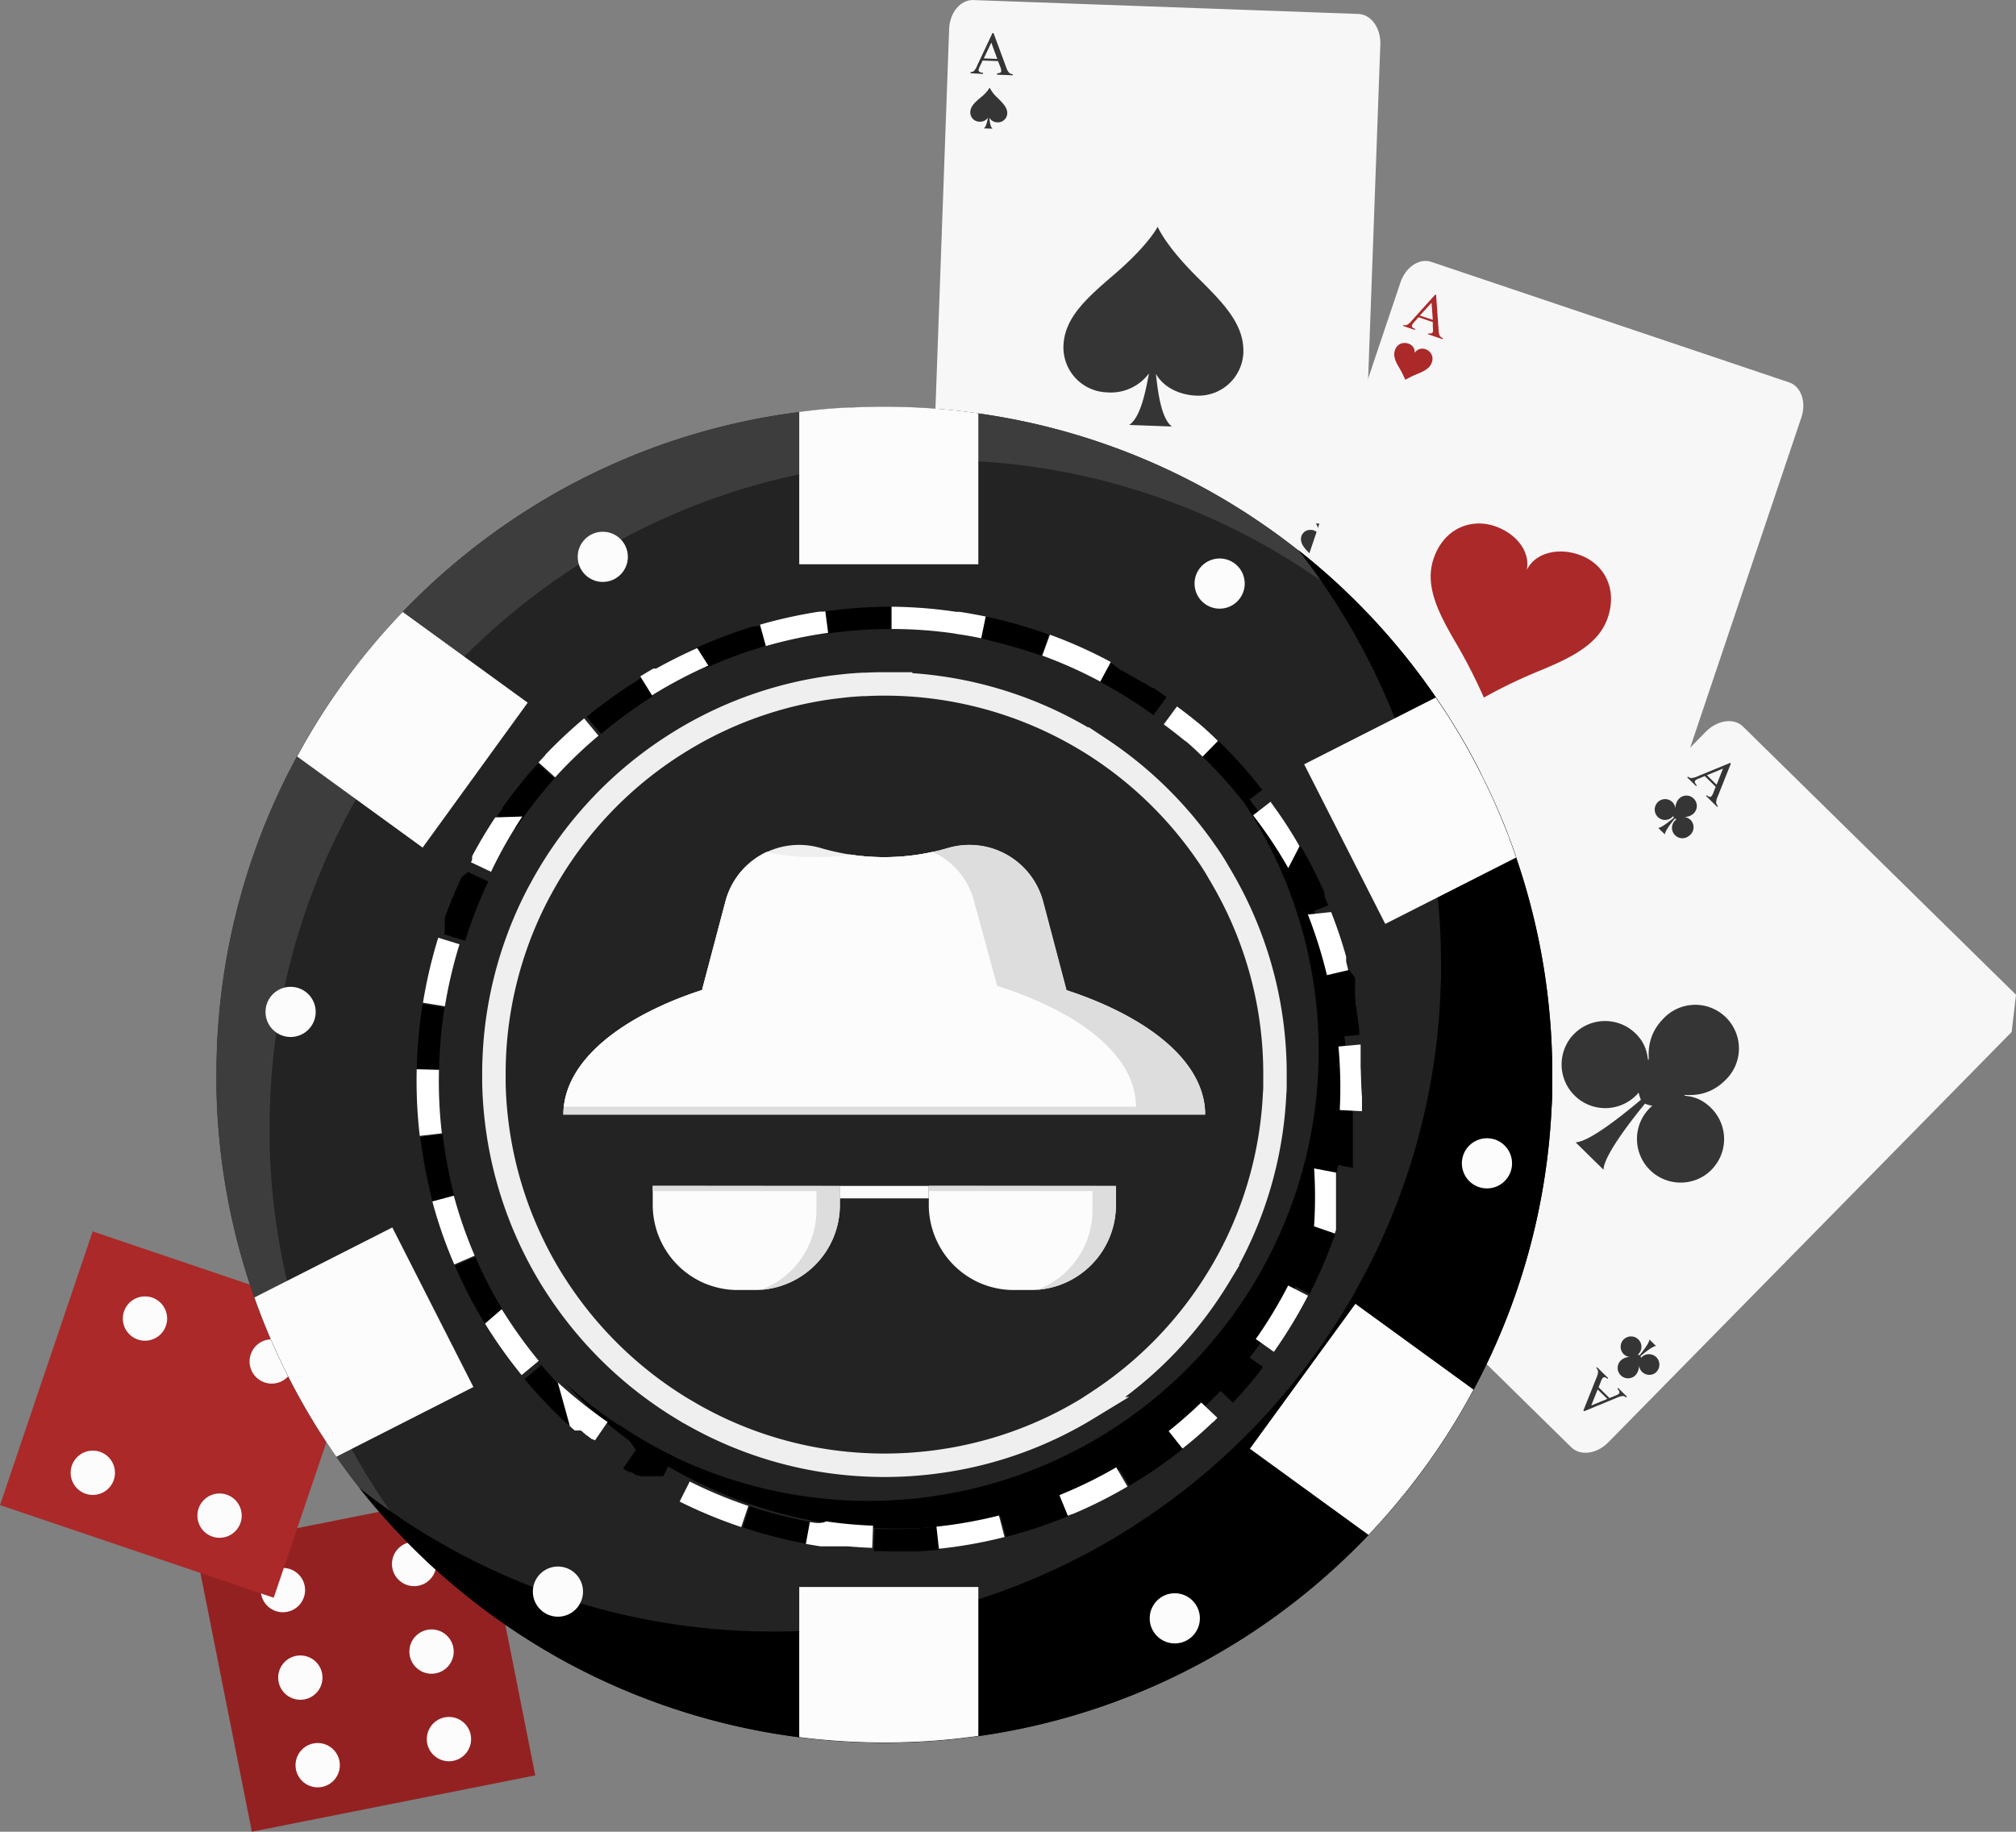
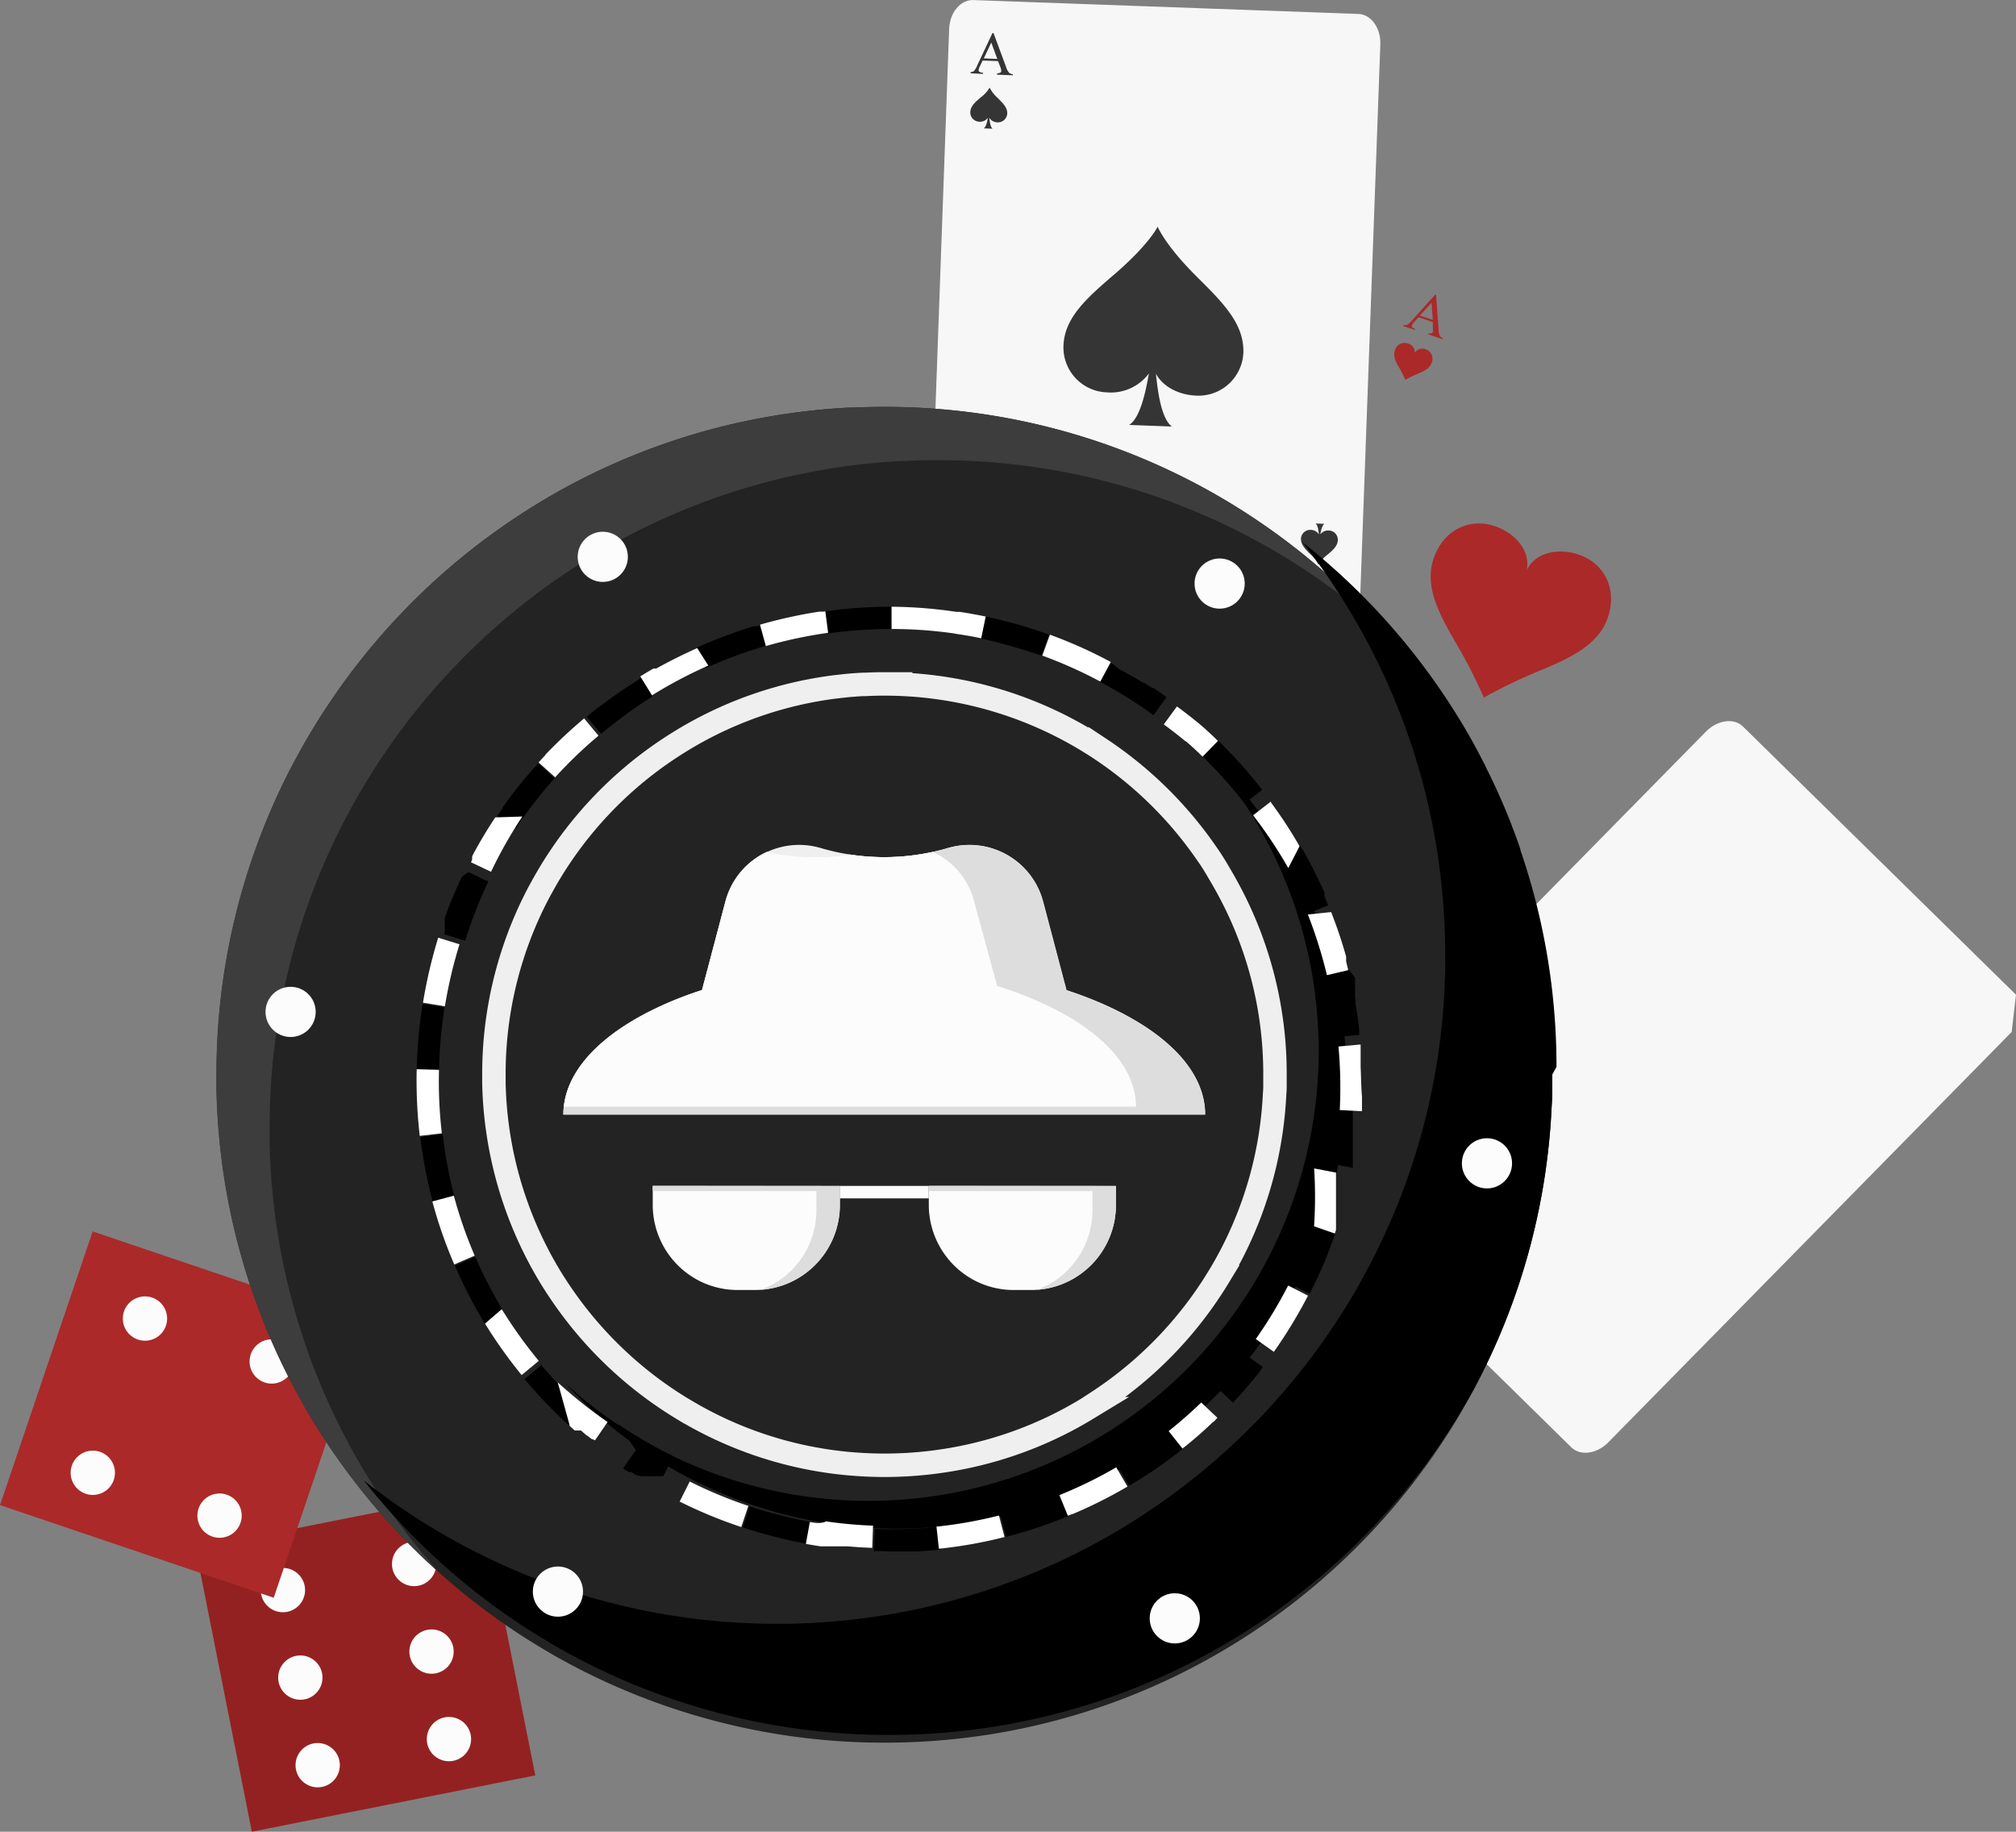
<svg xmlns="http://www.w3.org/2000/svg" id="Слой_1" data-name="Слой 1" viewBox="0 0 343.88 312.47">
  <rect x="0" y="0" width="343.88" height="312.47" fill="#808080" stroke="none" />
  <defs>
    <style>.cls-2{fill:#fcfcfc}.cls-3{fill:#ab2929}.cls-4{fill:#f7f7f7}.cls-5{fill:#353535}.cls-11{fill:#ddd}</style>
  </defs>
  <path d="M51.59 277.35h49.29v49.29H51.59z" style="fill:#942121" transform="rotate(-11.24 -24.73 363.41)" />
  <circle cx="51.23" cy="286.18" r="3.78" class="cls-2" />
  <circle cx="73.61" cy="281.74" r="3.78" class="cls-2" />
  <circle cx="48.26" cy="271.25" r="3.78" class="cls-2" />
  <circle cx="70.64" cy="266.8" r="3.78" class="cls-2" />
  <circle cx="54.19" cy="301.12" r="3.78" class="cls-2" />
  <circle cx="76.58" cy="296.67" r="3.78" class="cls-2" />
  <path d="m.002 256.755 15.803-46.688 46.688 15.803-15.803 46.688z" class="cls-3" />
  <circle cx="24.73" cy="224.93" r="3.78" class="cls-2" />
  <circle cx="46.35" cy="232.25" r="3.78" class="cls-2" />
  <circle cx="15.83" cy="251.24" r="3.78" class="cls-2" />
  <circle cx="37.45" cy="258.55" r="3.78" class="cls-2" />
  <path d="M231.85 106.36c-.1 2.8-1.94 5-4.12 4.93l-65.64-2.37c-2.18-.08-3.86-2.41-3.75-5.21l3.56-98.77c.1-2.8 1.94-5 4.12-4.93l65.68 2.37c2.18.07 3.86 2.41 3.75 5.21Z" class="cls-4" />
  <path d="M204.22 47.28c-5.53-5.49-6.75-8.61-6.75-8.61s-1.43 3-7.35 8.1c-4.74 4.07-8.54 7.38-8.72 12.22a7.67 7.67 0 0 0 7.39 7.94 8.09 8.09 0 0 0 7.19-3.23c-.54 3-1.44 7.55-3.37 8.79l7.28.27c-1.83-1.38-2.4-6-2.72-9 1.25 2.28 4 3.63 6.94 3.73a7.66 7.66 0 0 0 7.98-7.39c.12-4.85-3.43-8.42-7.87-12.82m-34.03-30.56a6.2 6.2 0 0 1-1.38-1.77 6 6 0 0 1-1.51 1.66c-1 .84-1.75 1.52-1.79 2.51a1.58 1.58 0 0 0 1.52 1.64 1.67 1.67 0 0 0 1.48-.67c-.11.62-.3 1.55-.7 1.81l1.5.05c-.38-.28-.49-1.23-.56-1.86a1.65 1.65 0 0 0 1.43.78 1.58 1.58 0 0 0 1.63-1.52c.03-.99-.72-1.73-1.62-2.63m.05-6.3-2.63-.09-.5 1.05a1.9 1.9 0 0 0-.19.59.33.33 0 0 0 .14.27 1.27 1.27 0 0 0 .63.18v.19l-2.14-.11v-.19a1.2 1.2 0 0 0 .55-.17 2.9 2.9 0 0 0 .6-1l2.59-5.5h.18l2.17 5.86a2.5 2.5 0 0 0 .48.9 1 1 0 0 0 .64.25v.19l-2.68-.1v-.24a1.1 1.1 0 0 0 .56-.12.32.32 0 0 0 .15-.27 2 2 0 0 0-.17-.71Zm-.13-.37-1.02-2.79-1.28 2.7Zm56.58 80.45a1.67 1.67 0 0 0-1.48.67c.11-.62.3-1.55.7-1.81l-1.5-.06c.38.29.49 1.24.56 1.86a1.67 1.67 0 0 0-1.43-.77 1.58 1.58 0 0 0-1.63 1.52c0 1 .69 1.72 1.61 2.63a6.2 6.2 0 0 1 1.38 1.77 6.1 6.1 0 0 1 1.51-1.67c1-.83 1.75-1.51 1.79-2.51a1.58 1.58 0 0 0-1.51-1.63m-3.22 10.38 2.63.09.49-1a1.8 1.8 0 0 0 .2-.59.4.4 0 0 0-.14-.28 1.3 1.3 0 0 0-.63-.17v-.19l2.14.08v.19a1.1 1.1 0 0 0-.55.17 3 3 0 0 0-.61 1l-2.58 5.49h-.18l-2.15-5.82a2.5 2.5 0 0 0-.48-.9 1 1 0 0 0-.64-.25v-.2l2.68.1v.18a1 1 0 0 0-.55.12.32.32 0 0 0-.15.27 2 2 0 0 0 .17.71Zm.13.37 1.05 2.78 1.28-2.69Z" class="cls-5" />
-   <path d="M276.36 163.01c-.88 2.61-3.23 4.17-5.25 3.49l-61.02-20.57c-2-.68-2.95-3.34-2.07-5.94l30.87-91.83c.88-2.61 3.22-4.17 5.24-3.49l61.08 20.57c2 .68 2.94 3.34 2.07 5.94Z" class="cls-4" />
  <path d="M241.32 60.2a1.54 1.54 0 0 0-1.23-1.62 1.71 1.71 0 0 0-2.16 1.21c-.33 1 .17 2 .78 3a21 21 0 0 1 1 2 19 19 0 0 1 2.06-1c1.12-.47 2.12-.94 2.45-1.93a1.71 1.71 0 0 0-1-2.26 1.52 1.52 0 0 0-1.9.6m3.08-5.26-2.44-.82-.76.85a1.6 1.6 0 0 0-.34.5.3.3 0 0 0 0 .3 1.23 1.23 0 0 0 .54.34l-.06.17-2-.67.06-.17a1.1 1.1 0 0 0 .57 0 3 3 0 0 0 .83-.73l4-4.44h.16l.43 6a2.5 2.5 0 0 0 .2 1 1 1 0 0 0 .54.42l-.06.17-2.49-.84.06-.17a1 1 0 0 0 .55 0 .4.4 0 0 0 .22-.22 2.4 2.4 0 0 0 0-.71Zm0-.38-.21-2.91-2 2.18Zm29.53 96.41a1.52 1.52 0 0 0 1.23 1.62 1.72 1.72 0 0 0 2.16-1.21c.33-1-.18-2-.79-3a20 20 0 0 1-1-2 19 19 0 0 1-2.06 1c-1.12.46-2.12.94-2.45 1.92a1.71 1.71 0 0 0 1 2.27 1.53 1.53 0 0 0 1.91-.6m-3.09 5.25 2.44.83.77-.85a1.8 1.8 0 0 0 .34-.5.36.36 0 0 0-.05-.3 1.3 1.3 0 0 0-.55-.34l.06-.17 2 .67-.06.17a1.1 1.1 0 0 0-.57 0 3 3 0 0 0-.84.73l-4 4.44h-.17l-.42-6a2.6 2.6 0 0 0-.21-1 1 1 0 0 0-.49-.4l.06-.17 2.49.84-.06.17a1 1 0 0 0-.55-.05.34.34 0 0 0-.22.22 2 2 0 0 0 0 .71Zm0 .39.25 2.89 1.95-2.18Zm-10.41-59.37c.68-3.37-2.14-6.5-5.76-7.58-3.93-1.19-8.42.56-10.14 5.66-1.55 4.6.82 9.21 3.68 14.13a91 91 0 0 1 4.9 9.55 86 86 0 0 1 9.67-4.64c5.25-2.19 9.92-4.43 11.47-9 1.72-5.09-.79-9.2-4.64-10.63-3.52-1.37-7.68-.59-9.18 2.51" class="cls-3" />
  <path d="m343.14 176.04-68.8 70c-1.95 2-4.78 2.37-6.32.85l-46.57-45.75c-1.54-1.51-1.21-4.35.74-6.34l68.8-70c2-2 4.78-2.37 6.32-.86l46.57 45.75" class="cls-4" />
-   <path d="m292.65 134.22-1.86-1.83-1.07.44a1.8 1.8 0 0 0-.54.3.32.32 0 0 0-.08.29 1.27 1.27 0 0 0 .34.56l-.12.13-1.52-1.49.13-.13a1.13 1.13 0 0 0 .53.24 3 3 0 0 0 1.08-.29l5.58-2.3.12.12-2.25 5.65a2.3 2.3 0 0 0-.25 1 1 1 0 0 0 .3.61l-.13.13-1.9-1.87.13-.13a1 1 0 0 0 .48.29.36.36 0 0 0 .3-.1 1.9 1.9 0 0 0 .34-.63Zm.16-.36 1.09-2.75-2.74 1.13Zm-4.45 6a2 2 0 0 0-1.09-.51 2.16 2.16 0 0 0 1.66-.62 1.771 1.771 0 0 0-2.53-2.48 2.27 2.27 0 0 0-.6 1.67 2 2 0 0 0-.52-1.08 1.78 1.78 0 0 0-2.51 0 1.4 1.4 0 0 0-.21.27 1.77 1.77 0 0 0 2.76 2.2l.09-.11a1.7 1.7 0 0 0 .1.29c-.57.49-2.06 1.71-2.66 1.74l1.14 1.11c0-.6 1.21-2.11 1.68-2.69a1.3 1.3 0 0 0 .3.09l-.11.1a1.774 1.774 0 0 0 2.23 2.76 2 2 0 0 0 .27-.22 1.79 1.79 0 0 0 0-2.52m-15.68 96.8 1.86 1.83 1.07-.44a1.9 1.9 0 0 0 .54-.3.35.35 0 0 0 .08-.3 1.2 1.2 0 0 0-.35-.55l.13-.13 1.52 1.49-.13.13a1.1 1.1 0 0 0-.53-.25 3.3 3.3 0 0 0-1.08.3l-5.58 2.3-.12-.13 2.25-5.64a2.6 2.6 0 0 0 .25-1 1 1 0 0 0-.3-.61l.13-.13 1.9 1.86-.13.13a1 1 0 0 0-.48-.28.33.33 0 0 0-.3.1 1.9 1.9 0 0 0-.34.63Zm-.16.36-1.09 2.74 2.74-1.12Zm10.04-3.02a1.7 1.7 0 0 0 .22-.27 1.78 1.78 0 0 0-2.76-2.21.5.5 0 0 1-.1.11 1 1 0 0 0-.09-.29c.57-.48 2.06-1.71 2.65-1.73l-1.13-1.11c0 .6-1.21 2.11-1.68 2.68a2 2 0 0 0-.3-.08 1 1 0 0 0 .11-.11 1.77 1.77 0 0 0-2.25-2.71 1.4 1.4 0 0 0-.27.21 1.78 1.78 0 0 0 0 2.51 1.83 1.83 0 0 0 1.13.5 2.16 2.16 0 0 0-1.66.62 1.775 1.775 0 0 0 2.53 2.49 2.27 2.27 0 0 0 .6-1.67 1.9 1.9 0 0 0 .52 1.07 1.77 1.77 0 0 0 2.51 0Zm9.28-45.02c-2.35-2.31-4.53-1.89-4.53-2.14s3.67.76 7-2.59a7.45 7.45 0 1 0-10.62-10.44c-3.26 3.32-2.25 7-2.51 7s.09-2.27-2.18-4.5a7.44 7.44 0 0 0-10.53.1 6.7 6.7 0 0 0-.9 1.12 7.45 7.45 0 0 0 11.52 9.32 6 6 0 0 0 .42-.47 6.2 6.2 0 0 0 .39 1.23c-2.39 2-8.63 7.16-11.14 7.26l4.76 4.67c.06-2.51 5.08-8.84 7.07-11.27a5.5 5.5 0 0 0 1.25.36c-.17.14-.33.29-.49.45a7.45 7.45 0 0 0 9.44 11.42 6.8 6.8 0 0 0 1.11-.92 7.44 7.44 0 0 0-.06-10.6" class="cls-5" />
  <path d="M278.69 201.81v2.67c0 1-.05 1.91-.11 2.87a113.1 113.1 0 0 1-13.3 48.2l-.72 1.32c-.74 1.34-1.51 2.67-2.3 4a114.6 114.6 0 0 1-35.69 36.71c-.87.56-1.74 1.11-2.62 1.64a113.1 113.1 0 0 1-43.13 15.44c-2.39.33-4.8.6-7.23.79l-1.61.11c-2.38.14-4.78.22-7.2.22A113.85 113.85 0 0 1 109 301.22a115 115 0 0 1-3.19-1.87A114.5 114.5 0 0 1 71.28 267q-1.4-2-2.71-4.07c-.4-.61-.79-1.23-1.16-1.86a113.3 113.3 0 0 1-16.56-56.73v-2.51a113.46 113.46 0 0 1 12.37-51.69 4 4 0 0 1 .19-.35c.39-.75.78-1.49 1.18-2.22A114.43 114.43 0 0 1 106 104.18l.63-.38.65-.39a113.1 113.1 0 0 1 43-14.62l2.12-.25c2-.23 4.12-.39 6.2-.5h.77c1.8-.09 3.6-.13 5.42-.13a115 115 0 0 1 16 1.12A113.1 113.1 0 0 1 224 104.47c1.22.75 2.44 1.52 3.64 2.32a114.4 114.4 0 0 1 31.18 30.7c1.21 1.76 2.38 3.57 3.49 5.4 1.08 1.77 2.1 3.59 3.08 5.44a112 112 0 0 1 7.15 16.44 113.7 113.7 0 0 1 6.15 37.04" style="fill:#232323" transform="translate(-13.91 -18.5)" />
  <path d="M231.39 201.81v1.56c0 .56 0 1.12-.06 1.68a66.14 66.14 0 0 1-7.78 28.19l-.42.77c-.44.79-.88 1.56-1.35 2.32a66.9 66.9 0 0 1-20.87 21.47l-1.53 1a66.1 66.1 0 0 1-25.23 9c-1.39.2-2.8.35-4.23.46l-.94.07c-1.39.08-2.79.13-4.21.13a68 68 0 0 1-8.48-.54 66.1 66.1 0 0 1-24.1-8l-1.87-1.09a66.9 66.9 0 0 1-20.21-18.94c-.55-.78-1.07-1.57-1.59-2.38-.23-.35-.46-.72-.68-1.08a66.5 66.5 0 0 1-9.68-33.18v-1.47a66.3 66.3 0 0 1 7.24-30.23 2 2 0 0 1 .11-.21q.33-.65.69-1.29a66.67 66.67 0 0 1 24.23-25.36l.37-.23.38-.22a66.1 66.1 0 0 1 25.13-8.56l1.24-.14c1.19-.14 2.4-.23 3.62-.29h.45c1.06-.06 2.11-.08 3.17-.08a66.6 66.6 0 0 1 34.65 9.71c.71.43 1.43.88 2.13 1.35a67 67 0 0 1 18.23 17.95c.71 1 1.39 2.09 2 3.16q.94 1.56 1.8 3.18a66 66 0 0 1 7.79 31.27Z" style="fill:none;stroke:#efefef;stroke-miterlimit:10;stroke-width:4px" transform="translate(-13.91 -18.5)" />
  <path d="M249.75 125.94a114 114 0 0 0-13-10.07c-1.2-.8-2.42-1.57-3.65-2.32A113.34 113.34 0 0 0 173.83 97c-1.82 0-3.62 0-5.43.14h-.76c-2.08.11-4.14.27-6.19.5a113.1 113.1 0 0 0-45.08 14.87c-.22.13-.44.25-.65.39l-.63.38a114.34 114.34 0 0 0-42.62 45.58c-.07.12-.13.24-.19.36a113.3 113.3 0 0 0-12.38 51.67v2.51a113.37 113.37 0 0 0 16.55 56.73q.57.93 1.17 1.86a113.3 113.3 0 0 0 11.22 14.8 114.4 114.4 0 0 1-20.3-23.88c-.39-.61-.78-1.24-1.16-1.86a113.3 113.3 0 0 1-16.56-56.72v-2.52a113.46 113.46 0 0 1 12.37-51.69c.06-.12.12-.24.19-.36A114.34 114.34 0 0 1 106 104.18l.63-.38.65-.38a113.2 113.2 0 0 1 45.08-14.88c2-.22 4.12-.38 6.2-.5h.76c1.81-.09 3.61-.13 5.43-.13A113.4 113.4 0 0 1 224 104.47c1.23.75 2.44 1.52 3.64 2.32a114 114 0 0 1 22.11 19.15" style="fill:#3d3d3d" transform="translate(-13.91 -18.5)" />
-   <path d="M264.78 183.31v2.67c0 1-.05 1.91-.11 2.87a113.1 113.1 0 0 1-13.3 48.2l-.72 1.32c-.74 1.34-1.51 2.67-2.3 4-.54.88-1.08 1.74-1.64 2.6-.28.43-.55.86-.84 1.29q-2 3-4.14 5.84l-.71.92-.62.79c-.29.38-.58.75-.88 1.11-.51.63-1 1.25-1.54 1.86-.32.39-.65.77-1 1.15s-.76.88-1.15 1.31-.7.78-1.06 1.17-.88.95-1.32 1.42a114.4 114.4 0 0 1-20.8 17.25c-.87.56-1.74 1.11-2.62 1.64a113.1 113.1 0 0 1-43.13 15.44c-2.39.33-4.8.6-7.23.79l-1.61.11c-2.38.14-4.78.22-7.2.22a113.85 113.85 0 0 1-55.77-14.56 115 115 0 0 1-3.19-1.87 114.4 114.4 0 0 1-30.58-27 116 116 0 0 0 11.63 8.08c1.06.63 2.12 1.25 3.19 1.85a113.5 113.5 0 0 0 55.73 14.54c1.48 0 3 0 4.43-.09.92 0 1.84-.08 2.76-.14.53 0 1.07-.07 1.61-.11a113.7 113.7 0 0 0 50.42-16.23q1.32-.81 2.61-1.65a114.2 114.2 0 0 0 35.69-36.72c.8-1.29 1.57-2.62 2.3-4a113 113 0 0 0 14-49.52c0-1 .09-1.92.11-2.88s0-1.77 0-2.66q0-5.73-.56-11.31a112.8 112.8 0 0 0-7.34-30.51 114 114 0 0 0-5.38-11.65q-1.47-2.77-3.08-5.44a115 115 0 0 0-8-11.6 114.4 114.4 0 0 1 23.51 25.15c.79 1.15 1.56 2.32 2.31 3.5.4.63.79 1.27 1.18 1.9 1.08 1.77 2.1 3.59 3.08 5.44.26.5.53 1 .78 1.5.17.32.33.64.49 1s.42.83.62 1.25c.63 1.29 1.23 2.6 1.82 3.93.2.45.39.9.59 1.36l.58 1.39c.14.34.27.67.4 1s.26.64.38 1 .19.49.28.73c.16.4.31.81.46 1.22.24.66.47 1.32.7 2a1 1 0 0 1 0 .14 113.7 113.7 0 0 1 6.16 36.99" />
-   <path d="M166.88 70.5v25.76h-30.55v-26l2.12-.25c2-.23 4.12-.39 6.2-.5h.77c1.8-.09 3.6-.13 5.42-.13a115 115 0 0 1 16.04 1.12m0 200.22v25.41c-2.39.33-4.8.6-7.23.79l-1.61.11c-2.38.14-4.78.22-7.2.22a114 114 0 0 1-14.51-.92v-25.61Zm91.74-124.44-22.33 11.33-13.83-27.23 22.44-11.39c1.21 1.76 2.38 3.57 3.49 5.4 1.08 1.77 2.1 3.59 3.08 5.44a112 112 0 0 1 7.15 16.45M80.75 236.61 57.37 248.5q-1.4-2-2.71-4.07c-.4-.61-.79-1.23-1.16-1.86a113.4 113.4 0 0 1-10.1-21.24l23.52-11.94Zm170.59.44-.72 1.32c-.74 1.34-1.51 2.67-2.3 4a115.3 115.3 0 0 1-14.89 19.46l-20.23-14.69 18-24.72ZM90.01 119.87l-17.92 24.72-21.4-15.54a113.7 113.7 0 0 1 18-24.66Z" class="cls-2" />
+   <path d="M264.78 183.31v2.67c0 1-.05 1.91-.11 2.87a113.1 113.1 0 0 1-13.3 48.2c-.74 1.34-1.51 2.67-2.3 4-.54.88-1.08 1.74-1.64 2.6-.28.43-.55.86-.84 1.29q-2 3-4.14 5.84l-.71.92-.62.79c-.29.38-.58.75-.88 1.11-.51.63-1 1.25-1.54 1.86-.32.39-.65.77-1 1.15s-.76.88-1.15 1.31-.7.78-1.06 1.17-.88.95-1.32 1.42a114.4 114.4 0 0 1-20.8 17.25c-.87.56-1.74 1.11-2.62 1.64a113.1 113.1 0 0 1-43.13 15.44c-2.39.33-4.8.6-7.23.79l-1.61.11c-2.38.14-4.78.22-7.2.22a113.85 113.85 0 0 1-55.77-14.56 115 115 0 0 1-3.19-1.87 114.4 114.4 0 0 1-30.58-27 116 116 0 0 0 11.63 8.08c1.06.63 2.12 1.25 3.19 1.85a113.5 113.5 0 0 0 55.73 14.54c1.48 0 3 0 4.43-.09.92 0 1.84-.08 2.76-.14.53 0 1.07-.07 1.61-.11a113.7 113.7 0 0 0 50.42-16.23q1.32-.81 2.61-1.65a114.2 114.2 0 0 0 35.69-36.72c.8-1.29 1.57-2.62 2.3-4a113 113 0 0 0 14-49.52c0-1 .09-1.92.11-2.88s0-1.77 0-2.66q0-5.73-.56-11.31a112.8 112.8 0 0 0-7.34-30.51 114 114 0 0 0-5.38-11.65q-1.47-2.77-3.08-5.44a115 115 0 0 0-8-11.6 114.4 114.4 0 0 1 23.51 25.15c.79 1.15 1.56 2.32 2.31 3.5.4.63.79 1.27 1.18 1.9 1.08 1.77 2.1 3.59 3.08 5.44.26.5.53 1 .78 1.5.17.32.33.64.49 1s.42.83.62 1.25c.63 1.29 1.23 2.6 1.82 3.93.2.45.39.9.59 1.36l.58 1.39c.14.34.27.67.4 1s.26.64.38 1 .19.49.28.73c.16.4.31.81.46 1.22.24.66.47 1.32.7 2a1 1 0 0 1 0 .14 113.7 113.7 0 0 1 6.16 36.99" />
  <circle cx="208.04" cy="99.55" r="4.28" class="cls-2" />
  <circle cx="95.17" cy="271.51" r="4.28" class="cls-2" />
  <circle cx="253.64" cy="198.45" r="4.28" class="cls-2" />
  <circle cx="49.57" cy="172.62" r="4.28" class="cls-2" />
  <circle cx="200.39" cy="276.07" r="4.28" class="cls-2" />
  <circle cx="102.82" cy="94.99" r="4.28" class="cls-2" />
  <path d="M229.68 184a76.76 76.76 0 0 1-133.23 52 76.77 76.77 0 0 0 108.41-108.5 76.56 76.56 0 0 1 24.82 56.5" />
  <path d="M151.95 103.5h-.43a79.5 79.5 0 0 0-10.93.82l.54 3.76a75.5 75.5 0 0 1 10.82-.78zm-22.48 3.23-.35.1h-.57a83 83 0 0 0-9.67 3.64l1.55 3.46a79 79 0 0 1 10.19-3.75l-1.06-3.65Zm-20.72 9.32q-3.3 2.07-6.39 4.44l-.07.06-.07.05h-.07l-.07.05c-.69.54-1.36 1.08-2 1.64l2.45 2.91a79 79 0 0 1 8.77-6.4l-2-3.21Zm-17.38 14.63a81 81 0 0 0-5.6 7l-.05.07v.14c-.32.44-.62.89-.92 1.34l3.16 2.11a76 76 0 0 1 6.64-8.57l-2.83-2.53Zm-12.58 18.88q-1.62 3.39-2.92 7v2.38c0 .14-.09.28-.14.43l3.63 1.11a74.6 74.6 0 0 1 3.93-10.1l-3.43-1.62Zm-6.7 21.7a82 82 0 0 0-1 11.34l3.8.07a79 79 0 0 1 .94-10.82zm3.37 22.24-3.77.45a81 81 0 0 0 2.15 11.18l3.67-1a77 77 0 0 1-2-10.65Zm5.63 20.91-3.49 1.5a78.4 78.4 0 0 0 5.24 10.1l3.24-2a74 74 0 0 1-5-9.61Zm11.31 18.42-2.92 2.43a82 82 0 0 0 6.72 7.13l.06.06.06.05.61.56 2.55-2.82a78 78 0 0 1-7.52-7.82Zm16.06 14.53-2.17 3.14.71.47h.07l.07.05.07.05h.18l.07.05h.23l.07.05.08.05.08.05.25.15.08.05.15.09.16.1h.15l.08.05h.08l.1.06h.22l.07.05h3.89l1.68-3.41a77 77 0 0 1-9.38-5.46Zm19.43 9.59-1.2 3.6a82 82 0 0 0 11 2.82l.67-3.74a79 79 0 0 1-10.51-2.68Zm32.12 3.48a74 74 0 0 1-8 .43c-.93 0-1.88 0-2.82-.05l-.14 3.79c.85 0 1.69 0 2.54.06h4.69c1.38-.07 2.76-.18 4.15-.33l-.41-3.78Zm20.94-5.39a75 75 0 0 1-10.31 3.46l.95 3.68a80 80 0 0 0 10.79-3.62l-1.46-3.51Zm18.64-11a76 76 0 0 1-8.08 5.64l-.86.51 1.94 3.27.5-.3.28-.16a77 77 0 0 0 8.48-5.92l-2.37-3Zm14.81-15.78a76 76 0 0 1-6.85 8.41l2.77 2.6c1.49-1.58 2.92-3.23 4.27-4.93l.15-.18.1-.12v-.05l.05-.07.11-.14.11-.15.1-.14.1-.14.08-.11v-.07l-3.11-2.19Zm9.86-19.27a77 77 0 0 1-4.25 10l3.38 1.73a80 80 0 0 0 4.38-10.31l-3.59-1.24Zm4.07-21.24a76.5 76.5 0 0 1-1.3 10.75l3.73.72v-.2a2 2 0 0 1 0-.28v-10.46l-3.79-.17Zm1.67-22.44-3.7.88a76 76 0 0 1 1.77 10.7l3.78-.35v-.86c-.17-1.54-.39-3.07-.65-4.59v-.59l-.06-.35v-3.39Zm-8.37-21.12-3.3 1.89a77 77 0 0 1 4.7 9.77l3.53-1.4c-.18-.47-.37-.93-.57-1.4l-.07-.16v-.61l-.09-.22q-1.61-3.57-3.54-7Zm-13.93-17.94-2.64 2.73a77 77 0 0 1 7.24 8.08l3-2.33q-2.27-2.93-4.8-5.63l-.25-.27-.22-.23-.17-.17-.13-.14-.11-.11-.08-.08-.07-.07-.06-.07-.06-.06Zm-18.37-13.35-1.78 3.35c1.34.72 2.69 1.48 4 2.28 1.77 1.08 3.52 2.25 5.2 3.47l2.23-3.07c-.68-.5-1.37-1-2.07-1.46l-.09-.07-.09-.06h-.22l-.08-.06-.08-.05-.08-.05-.13-.08-.13-.08-.13-.08-.18-.11-.17-.11-.13-.09-.12-.08-.13-.08h-.08l-.08-.05h-.07l-.16-.09c-1.23-.75-2.48-1.45-3.73-2.11Zm-23.74-8.27-.77 3.72a112 112 0 0 1 12.82 3.48l1.29-3.57a78 78 0 0 0-10.95-3.11Z" />
  <path d="m111.12 261.79.63.56.06.06.07.06.06.06H113l.06.05.07.06.07.05.07.05.06.06.06.06.06.06.24.19.06.06.13.11.13.11h.06l.07.06.07.06.07.05.1.07.07.06.07.05.07.05.07.06.07.05.07.05.07.06h.13l.06.05h.07l.07.05.06.05h.07l.07.05 2.15-3.13a80 80 0 0 1-8.5-6.76Zm43.57-139-.36.05h-.68a82 82 0 0 0-10.1 2.22l1 3.65a77.5 77.5 0 0 1 10.62-2.26Zm-24.85 151.86a81 81 0 0 0 10.51 4.35l1.21-3.61a76 76 0 0 1-10-4.16Zm3-145.59a89 89 0 0 0-7 3.49h-.48c-.75.43-1.49.87-2.23 1.33l2 3.23a79 79 0 0 1 9.6-5.07Zm-36.2 115.23a82 82 0 0 0 5.62 8l.06.07.05.07c.17.22.34.43.52.64l2.92-2.42a79 79 0 0 1-6.31-8.82Zm16.91-103.24a82 82 0 0 0-6.55 6.13l-.06.06v.06l-.06.06-1.1 1.2 2.83 2.54A75 75 0 0 1 116 144Zm-15.16 16.89q-2.08 3.13-3.89 6.51v.08l-.06.11v.55l-.2.4 3.43 1.63a75.4 75.4 0 0 1 5.34-9.43Zm-6.1 21.64-3.63-1.12a83 83 0 0 0-2.6 11.09l3.74.61a79 79 0 0 1 2.49-10.58m151.6 4.42-.36-1.47v-.81l-.06-.23c-.71-2.51-1.55-5-2.5-7.4l-3.97.41a79 79 0 0 1 3.25 10.35Zm-155.1 17-3.8-.1a82 82 0 0 0 .52 11.37l3.77-.44a76.6 76.6 0 0 1-.49-10.83m-1.13 22.45a77 77 0 0 0 3.74 10.75l3.48-1.5a76 76 0 0 1-3.56-10.23Zm147.92-60.59q-1.83-3.21-4-6.26l-.21-.29-.18-.26-.14-.19-.12-.16-.09-.12-.06-.09-.06-.08v-.08l-.06-.07-3 2.32a78 78 0 0 1 6 9ZM246 200.52v-3.84l-3.78.34a77 77 0 0 1 .22 10.84l3.79.2v-2.46c-.16-2-.15-3.54-.23-5.08m-32.76 62.09 2.37 3q2.55-2 4.93-4.27l.17-.16.11-.1h.05l.07-.06.12-.12.12-.13.12-.12.12-.13.09-.1.06-.06-2.76-2.61a79 79 0 0 1-5.53 4.86Zm5.77-115 2.65-2.72c-.6-.59-1.21-1.17-1.84-1.74l-.09-.08-.08-.08-.07-.07-.07-.06-.08-.07-.11-.1-.12-.1-.12-.1-.15-.14-.16-.13-.12-.1-.11-.1-.12-.1-.08-.06-.07-.06-.07-.06-.14-.11q-1.68-1.37-3.39-2.62l-2.25 3.06c1.23.9 2.46 1.86 3.64 2.83-.06-.17 1.51 1.23 2.99 2.68Zm19 80.07 3.59 1.24.06-.2.09-.26.05-.15v-9.56a2 2 0 0 0 0-.22l-3.73-.71a77 77 0 0 1-.01 9.83Zm-9.91 19.23 3.1 2.2a82 82 0 0 0 5.82-9.58l-3.38-1.74a78 78 0 0 1-5.49 9.09Zm-24.71-115.48a78.6 78.6 0 0 0-10.39-4.66l-1.3 3.57a75.4 75.4 0 0 1 9.89 4.43Zm-7.85 141.74-.92.39 1.44 3.51.54-.22h.07l.29-.12h.04a79 79 0 0 0 9.23-4.64l-1.92-3.28a75 75 0 0 1-8.77 4.36m-21.89 5.76.41 3.77a78 78 0 0 0 11.2-2l-.95-3.67a76 76 0 0 1-10.66 1.9m3.21-152.32c1.47.21 3 .47 4.42.78l.77-3.72c-1.49-.31-3-.58-4.49-.8H177a79 79 0 0 0-11-.87v3.8a75 75 0 0 1 10.81.78Zm-24.81 151.53-.68 3.73c.83.15 1.67.29 2.5.42h4.67c1.38.12 2.76.21 4.15.26l.14-3.79a74 74 0 0 1-8-.73c-.92.43-1.83.28-2.78.11" style="fill:#fff" transform="translate(-13.91 -18.5)" />
  <path d="M205.57 190.13H96.09c0-6.42 5-12.28 13.18-16.79 10-5.52 24.93-9 41.54-9s31.51 3.49 41.55 9c8.24 4.51 13.21 10.37 13.21 16.79" class="cls-2" />
  <path d="M197.45 193.5h-65.39l5.6-21.23a13 13 0 0 1 16.2-9.12 38.44 38.44 0 0 0 21.78 0 13 13 0 0 1 16.21 9.12Z" style="fill:#efefef" transform="translate(-13.91 -18.5)" />
  <path d="M205.57 190.13H96.09a12 12 0 0 1 .08-1.34c.63-5.89 5.46-11.26 13.1-15.45a60 60 0 0 1 10.46-4.44l4-15.13a12.9 12.9 0 0 1 7.06-8.44 38.7 38.7 0 0 0 14.14.44 38.7 38.7 0 0 0 14.13-.44c.87-.18 1.74-.41 2.61-.66a13 13 0 0 1 16.2 9.12l4 15.12a61 61 0 0 1 10.46 4.45c8.27 4.49 13.24 10.35 13.24 16.77" class="cls-11" />
  <path d="M193.77 188.79H96.2c.63-5.89 5.46-11.26 13.1-15.45a60 60 0 0 1 10.46-4.44l4-15.13a12.9 12.9 0 0 1 7.06-8.44 38.7 38.7 0 0 0 14.14.44 38.7 38.7 0 0 0 14.13-.44 12.66 12.66 0 0 1 7 8.18l4 14.68a63.4 63.4 0 0 1 10.5 4.31c8.22 4.37 13.18 10.07 13.18 16.29m-50.51 13.51h15.16v2.13h-15.16z" class="cls-2" />
  <path d="M143.26 202.31v3.25a14.49 14.49 0 0 1-14.49 14.5h-2.94a15 15 0 0 1-1.89-.12 15 15 0 0 1-2.6-.59 14 14 0 0 1-2-.82 14.57 14.57 0 0 1-8-13v-3.25Z" class="cls-2" />
  <path d="M143.26 202.31v3.25a14.49 14.49 0 0 1-13.43 14.46 14.49 14.49 0 0 0 9.43-13.58v-3.26h-27.92v-.87Z" class="cls-11" />
  <path d="M190.35 202.31v3.25a14.49 14.49 0 0 1-14.49 14.5h-2.94a15 15 0 0 1-1.89-.12 15 15 0 0 1-2.6-.59 14 14 0 0 1-2-.82 14.57 14.57 0 0 1-8-13v-3.25Z" class="cls-2" />
  <path d="M190.35 202.31v3.25a14.49 14.49 0 0 1-13.43 14.46 14.49 14.49 0 0 0 9.43-13.58v-3.26h-27.92v-.87Z" class="cls-11" />
</svg>